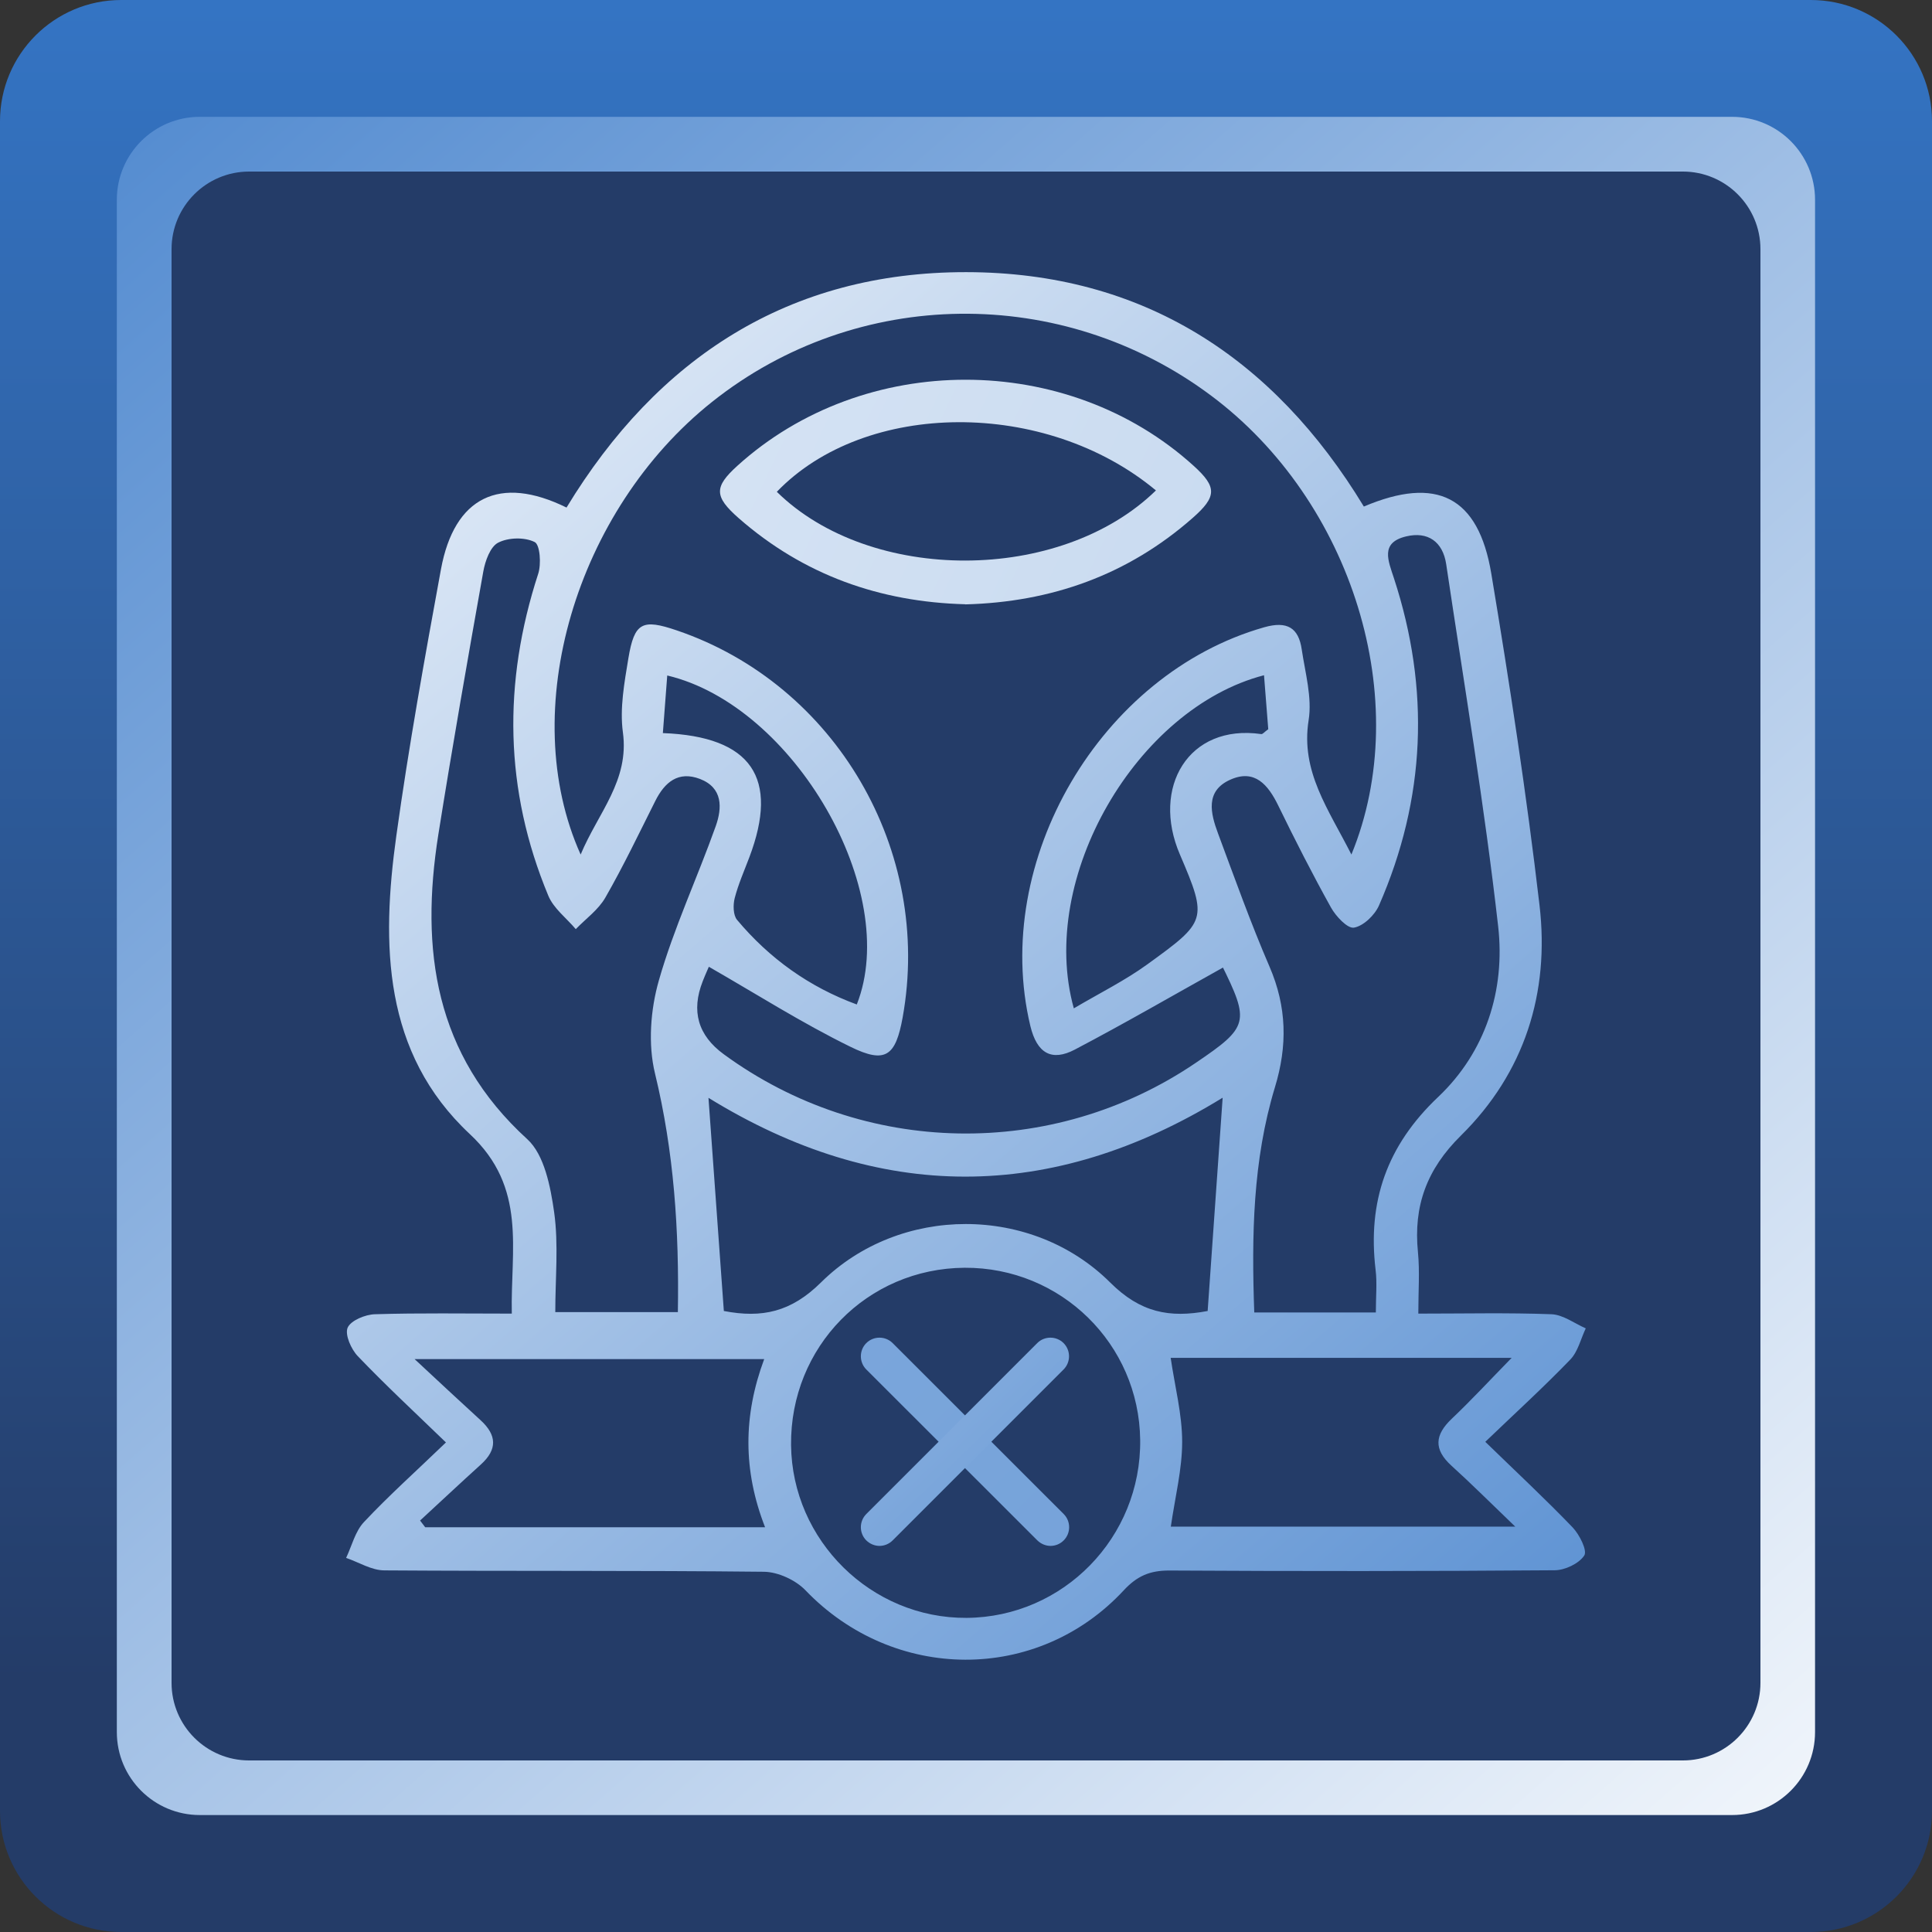
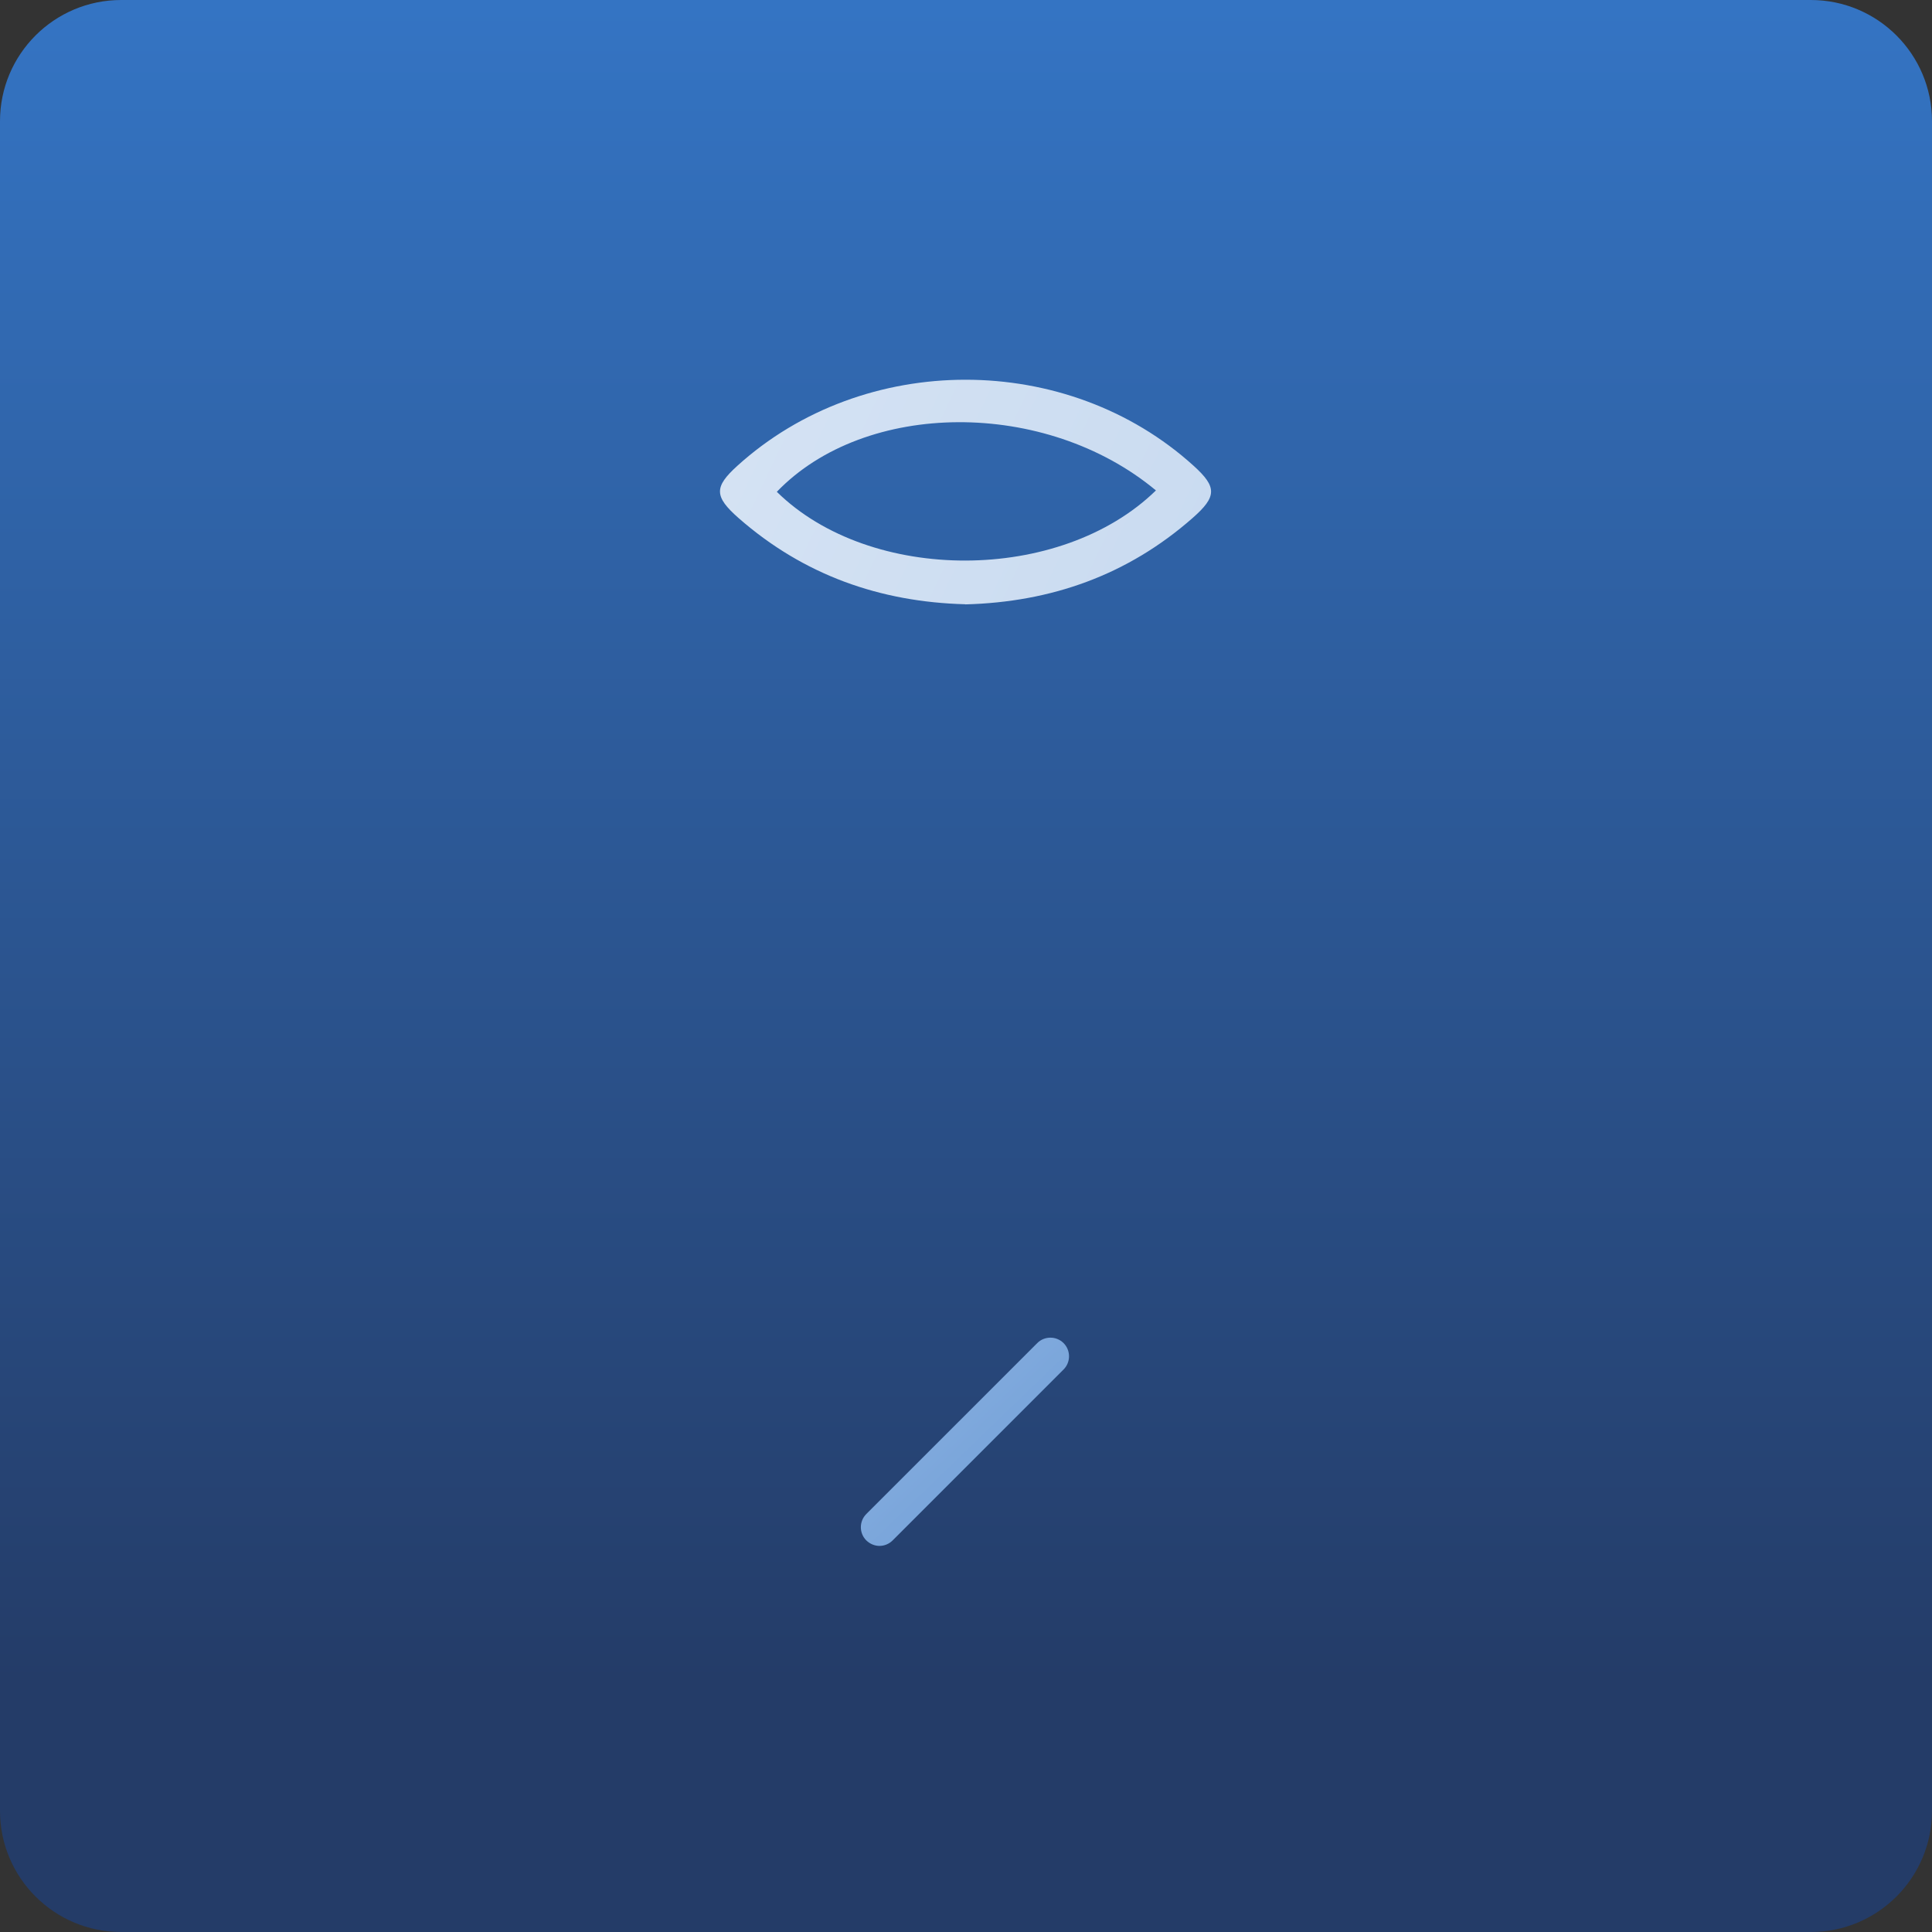
<svg xmlns="http://www.w3.org/2000/svg" width="159" height="159" viewBox="0 0 159 159" fill="none">
  <rect x="0" y="0" width="159" height="159" fill="#333333" stroke="none" />
  <path d="M9.975 159H149.025C154.534 159 159 154.534 159 149.025V9.975C159 4.466 154.534 0 149.025 0H9.975C4.466 0 0 4.466 0 9.975V149.025C0 154.534 4.466 159 9.975 159Z" fill="url(#paint0_linear_411_535)" />
-   <path d="M142.547 9.615H16.443C12.672 9.615 9.615 12.672 9.615 16.443V142.547C9.615 146.318 12.672 149.375 16.443 149.375H142.547C146.318 149.375 149.375 146.318 149.375 142.547V16.443C149.375 12.672 146.318 9.615 142.547 9.615Z" fill="url(#paint1_linear_411_535)" />
-   <path d="M20.505 144.881H138.495C142.022 144.881 144.881 142.022 144.881 138.495V20.505C144.881 16.978 142.022 14.119 138.495 14.119H20.505C16.978 14.119 14.119 16.978 14.119 20.505V138.495C14.119 142.022 16.978 144.881 20.505 144.881Z" fill="#243C68" />
-   <path d="M36.711 118.72C34.058 116.16 31.683 113.949 29.451 111.615C28.896 111.039 28.372 109.846 28.608 109.27C28.865 108.674 30.058 108.18 30.86 108.159C34.511 108.046 38.172 108.108 42.12 108.108C42.007 102.812 43.395 97.743 38.665 93.331C31.508 86.647 31.374 77.711 32.618 68.775C33.637 61.443 34.953 54.141 36.29 46.851C37.39 40.886 41.133 39.066 46.624 41.771C54.1 29.451 64.939 22.376 79.531 22.397C94.03 22.418 104.807 29.431 112.242 41.688C118.227 39.148 121.672 40.845 122.731 47.211C124.243 56.28 125.631 65.371 126.7 74.502C127.543 81.721 125.466 88.292 120.232 93.454C117.414 96.231 116.314 99.254 116.695 103.059C116.849 104.643 116.725 106.247 116.725 108.108C120.571 108.108 124.129 108.026 127.687 108.159C128.644 108.201 129.569 108.91 130.505 109.322C130.094 110.185 129.867 111.224 129.24 111.882C127.06 114.144 124.736 116.263 122.237 118.659C124.818 121.168 127.194 123.379 129.425 125.703C129.991 126.299 130.649 127.605 130.382 128.016C129.939 128.685 128.788 129.23 127.934 129.23C117.363 129.312 106.782 129.312 96.21 129.251C94.627 129.251 93.578 129.703 92.488 130.875C85.372 138.547 73.546 138.444 66.286 130.875C65.474 130.032 64.024 129.364 62.862 129.353C52.455 129.24 42.048 129.312 31.642 129.24C30.582 129.24 29.534 128.572 28.485 128.212C28.958 127.214 29.235 126.022 29.955 125.261C31.991 123.091 34.223 121.096 36.701 118.71L36.711 118.72ZM111.214 70.338C116.427 57.669 111.286 41.246 99.696 32.577C87.418 23.384 70.512 23.59 58.594 33.081C47.406 41.987 42.47 58.502 47.786 70.327C49.236 66.862 51.807 64.25 51.262 60.26C50.995 58.286 51.386 56.178 51.715 54.172C52.208 51.221 52.856 50.913 55.694 51.879C68.775 56.322 76.765 70.008 74.286 83.737C73.71 86.904 72.888 87.572 69.998 86.153C66.008 84.2 62.245 81.803 58.337 79.562C58.296 79.665 58.049 80.199 57.833 80.755C56.867 83.209 57.442 85.211 59.561 86.76C71.078 95.192 86.616 95.48 98.411 87.469C102.781 84.508 102.874 84.117 100.488 79.305C100.457 79.233 100.365 79.181 100.766 79.562C96.56 81.906 92.549 84.23 88.457 86.379C86.554 87.377 85.341 86.698 84.796 84.436C81.546 70.862 90.575 55.447 104.046 51.622C105.928 51.087 106.874 51.663 107.131 53.453C107.419 55.386 107.995 57.411 107.697 59.273C107.028 63.499 109.322 66.574 111.224 70.338H111.214ZM113.229 107.995C113.229 106.689 113.342 105.578 113.209 104.509C112.54 98.894 114.124 94.287 118.36 90.277C122.258 86.585 123.893 81.495 123.296 76.24C122.165 66.265 120.499 56.352 119.019 46.429C118.741 44.578 117.507 43.714 115.718 44.146C113.568 44.66 114.247 46.141 114.72 47.591C117.702 56.712 117.342 65.72 113.486 74.523C113.137 75.315 112.211 76.209 111.43 76.343C110.895 76.436 109.938 75.407 109.537 74.687C108.005 71.931 106.576 69.124 105.198 66.296C104.365 64.589 103.265 63.263 101.249 64.168C99.172 65.093 99.624 66.934 100.241 68.589C101.609 72.261 102.925 75.952 104.478 79.551C105.907 82.863 105.969 86.061 104.92 89.495C103.1 95.501 102.997 101.691 103.224 108.016H113.229V107.995ZM55.787 107.985C55.9 101.239 55.468 94.781 53.905 88.344C53.319 85.937 53.535 83.089 54.224 80.683C55.458 76.364 57.391 72.24 58.903 67.993C59.437 66.492 59.499 64.836 57.607 64.106C55.828 63.427 54.707 64.363 53.925 65.926C52.589 68.589 51.303 71.284 49.822 73.865C49.247 74.873 48.208 75.613 47.385 76.466C46.614 75.551 45.555 74.759 45.123 73.71C41.503 65.011 41.38 56.178 44.29 47.231C44.557 46.429 44.444 44.825 44.002 44.609C43.179 44.197 41.832 44.228 40.999 44.66C40.352 44.989 39.93 46.162 39.776 47.025C38.49 54.234 37.225 61.453 36.074 68.682C34.572 78.163 35.765 86.801 43.395 93.753C44.804 95.038 45.308 97.671 45.606 99.768C45.977 102.421 45.699 105.167 45.699 107.985H55.787ZM93.835 118.504C93.742 110.597 87.305 104.293 79.387 104.334C71.356 104.386 65.021 110.854 65.103 118.926C65.186 126.783 71.705 133.199 79.551 133.148C87.521 133.086 93.927 126.525 93.835 118.504ZM99.388 107.892C99.809 101.948 100.211 96.159 100.622 90.339C86.503 99.018 72.312 98.977 58.306 90.349C58.738 96.303 59.149 102.113 59.571 107.892C62.718 108.499 65.114 107.974 67.571 105.537C74.05 99.131 84.93 99.131 91.377 105.558C93.845 108.016 96.241 108.489 99.388 107.892ZM34.12 111.851C36.29 113.867 37.904 115.378 39.539 116.869C40.897 118.103 40.948 119.286 39.57 120.53C37.884 122.052 36.238 123.605 34.572 125.137C34.716 125.322 34.85 125.507 34.994 125.692H62.965C61.134 121.003 61.165 116.499 62.892 111.851H34.12ZM96.365 125.641H124.705C122.638 123.656 121.086 122.104 119.451 120.623C117.97 119.276 118.073 118.093 119.481 116.756C121.086 115.234 122.587 113.61 124.407 111.748H96.344C96.694 114.134 97.29 116.396 97.29 118.659C97.29 120.921 96.714 123.173 96.354 125.651L96.365 125.641ZM54.553 60.332C61.874 60.61 64.137 64.034 61.669 70.554C61.247 71.664 60.764 72.764 60.466 73.906C60.322 74.461 60.332 75.315 60.661 75.706C63.324 78.883 66.594 81.228 70.512 82.667C74.183 73.371 65.361 58.07 54.913 55.591C54.8 57.124 54.676 58.625 54.553 60.322V60.332ZM88.374 82.986C90.534 81.711 92.591 80.693 94.421 79.366C99.275 75.849 99.419 75.716 97.105 70.327C94.73 64.816 97.804 59.55 103.799 60.414C103.913 60.435 104.056 60.239 104.375 60.013C104.262 58.615 104.149 57.113 104.026 55.571C93.557 58.286 85.382 72.24 88.374 82.986Z" fill="url(#paint2_linear_411_535)" />
  <path d="M79.449 49.73C72.415 49.545 66.132 47.324 60.784 42.635C58.759 40.855 58.769 40.074 60.671 38.346C71.099 28.886 87.829 28.886 98.246 38.346C100.159 40.084 100.159 40.866 98.144 42.635C92.807 47.324 86.523 49.555 79.438 49.74L79.449 49.73ZM95.131 40.362C86.05 32.804 71.212 32.907 63.931 40.475C71.623 48.033 87.254 48.044 95.131 40.362Z" fill="url(#paint3_linear_411_535)" />
-   <path d="M86.462 127.225C86.071 127.225 85.68 127.07 85.372 126.772L71.294 112.705C70.698 112.108 70.698 111.131 71.294 110.535C71.89 109.938 72.867 109.938 73.464 110.535L87.541 124.602C88.138 125.199 88.138 126.176 87.541 126.772C87.243 127.07 86.853 127.225 86.451 127.225H86.462Z" fill="url(#paint4_linear_411_535)" />
  <path d="M72.384 127.225C71.993 127.225 71.603 127.07 71.294 126.772C70.698 126.176 70.698 125.199 71.294 124.602L85.362 110.535C85.958 109.938 86.935 109.938 87.531 110.535C88.128 111.131 88.128 112.108 87.531 112.705L73.464 126.772C73.165 127.07 72.775 127.225 72.374 127.225H72.384Z" fill="url(#paint5_linear_411_535)" />
  <defs>
    <linearGradient id="paint0_linear_411_535" x1="79.5" y1="-6.91" x2="79.5" y2="138.372" gradientUnits="userSpaceOnUse">
      <stop stop-color="#3577C8" />
      <stop offset="1" stop-color="#243C68" />
    </linearGradient>
    <linearGradient id="paint1_linear_411_535" x1="156.333" y1="166.663" x2="-11.091" y2="-23.281" gradientUnits="userSpaceOnUse">
      <stop stop-color="white" />
      <stop offset="1" stop-color="#3577C8" />
    </linearGradient>
    <linearGradient id="paint2_linear_411_535" x1="-0.192" y1="20.79" x2="138.91" y2="181.995" gradientUnits="userSpaceOnUse">
      <stop stop-color="white" />
      <stop offset="1" stop-color="#3577C8" />
    </linearGradient>
    <linearGradient id="paint3_linear_411_535" x1="-23.636" y1="-154.49" x2="648.391" y2="163.864" gradientUnits="userSpaceOnUse">
      <stop stop-color="white" />
      <stop offset="1" stop-color="#3577C8" />
    </linearGradient>
    <linearGradient id="paint4_linear_411_535" x1="-525.978" y1="-547.603" x2="410.476" y2="421.668" gradientUnits="userSpaceOnUse">
      <stop stop-color="white" />
      <stop offset="1" stop-color="#3577C8" />
    </linearGradient>
    <linearGradient id="paint5_linear_411_535" x1="14.139" y1="51.066" x2="115.07" y2="155.565" gradientUnits="userSpaceOnUse">
      <stop stop-color="white" />
      <stop offset="1" stop-color="#3577C8" />
    </linearGradient>
  </defs>
</svg>